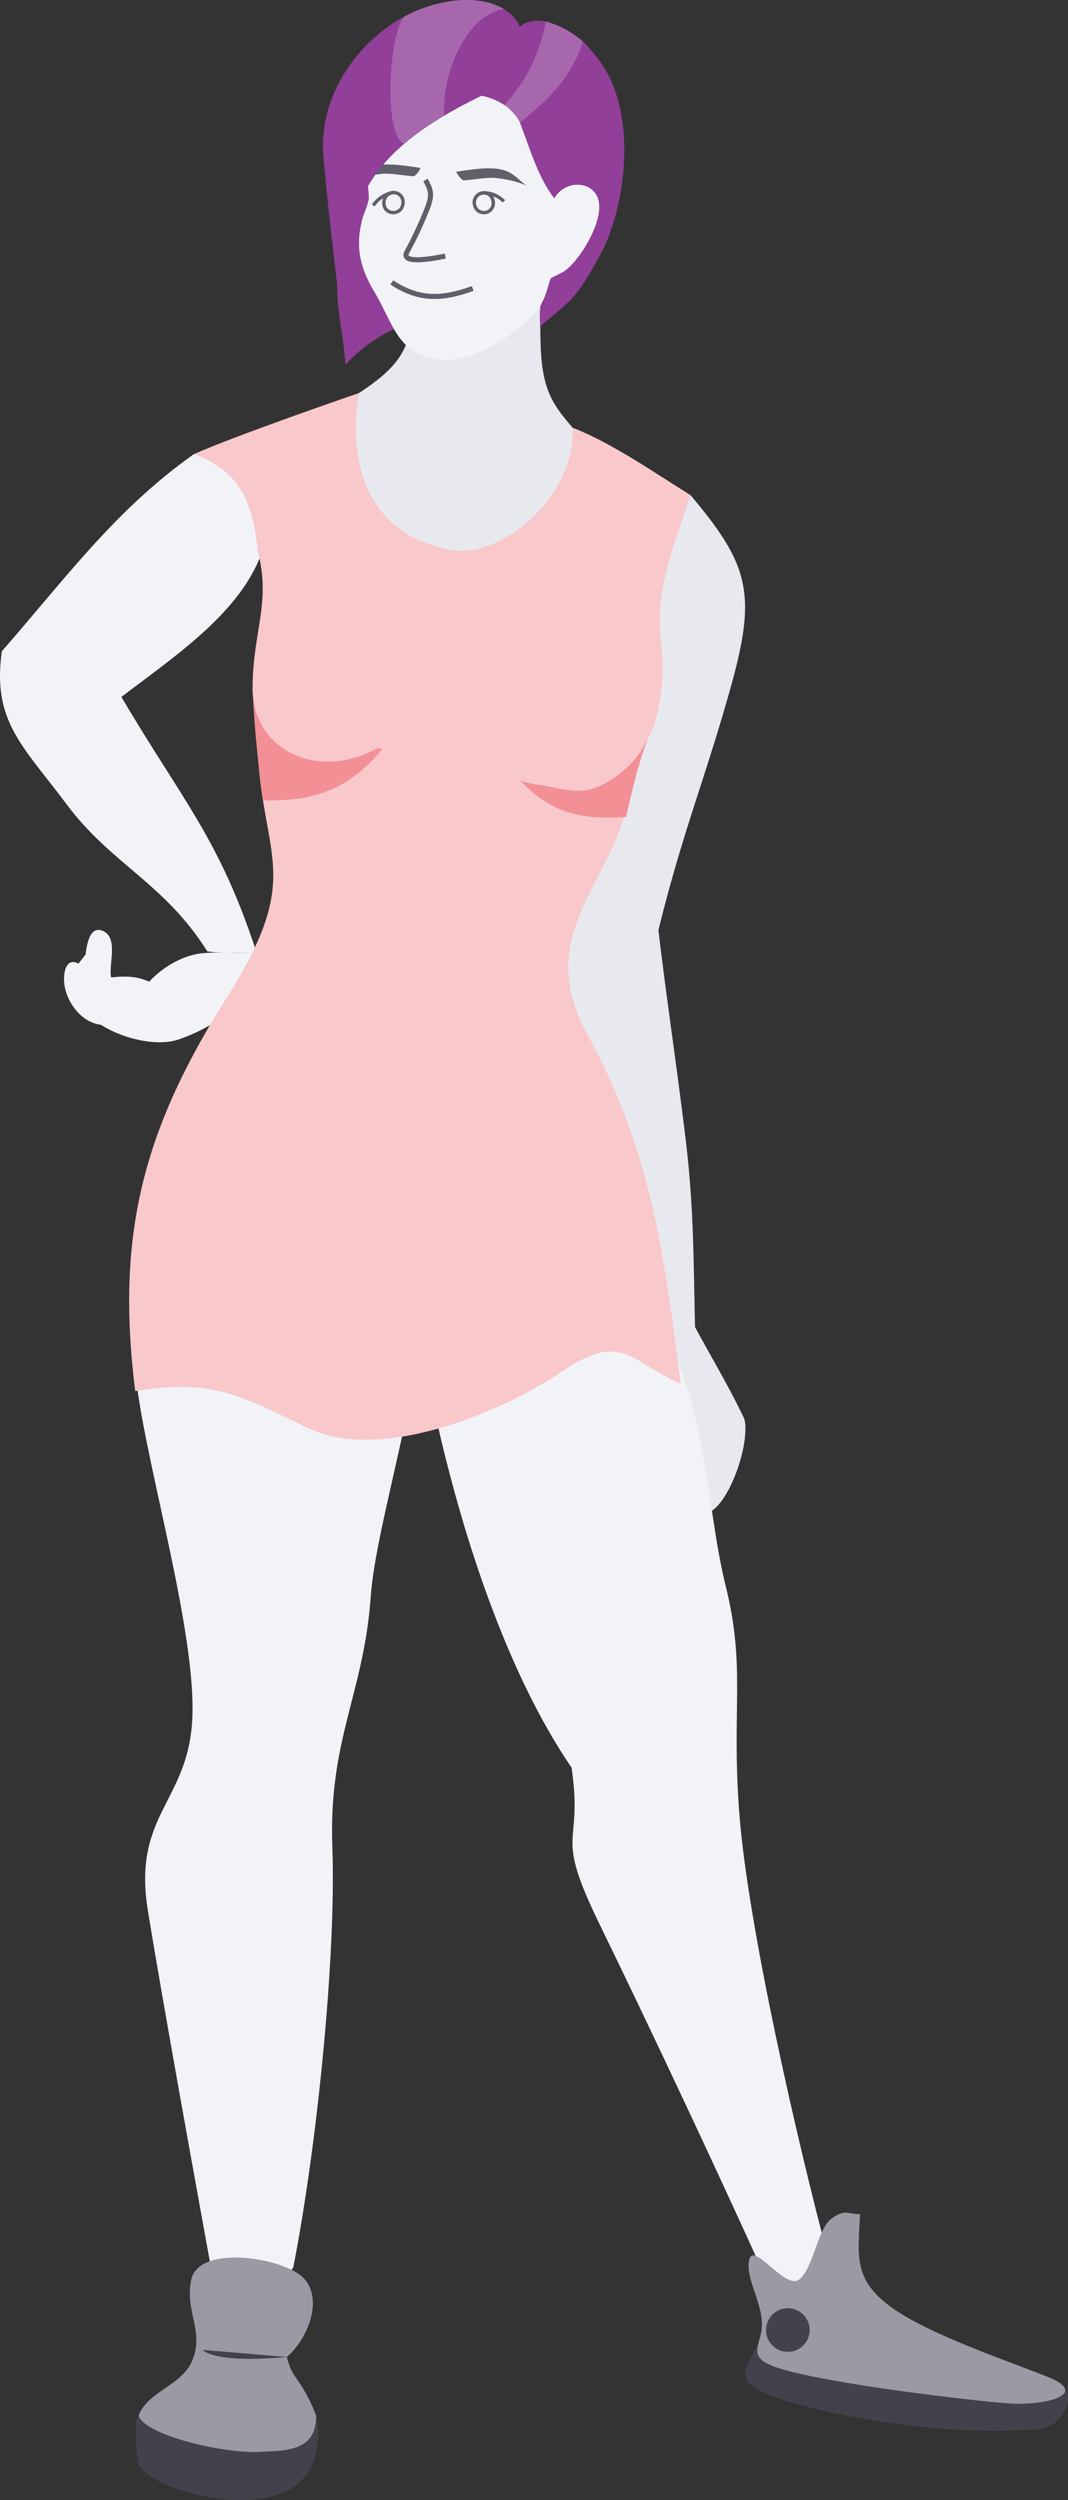
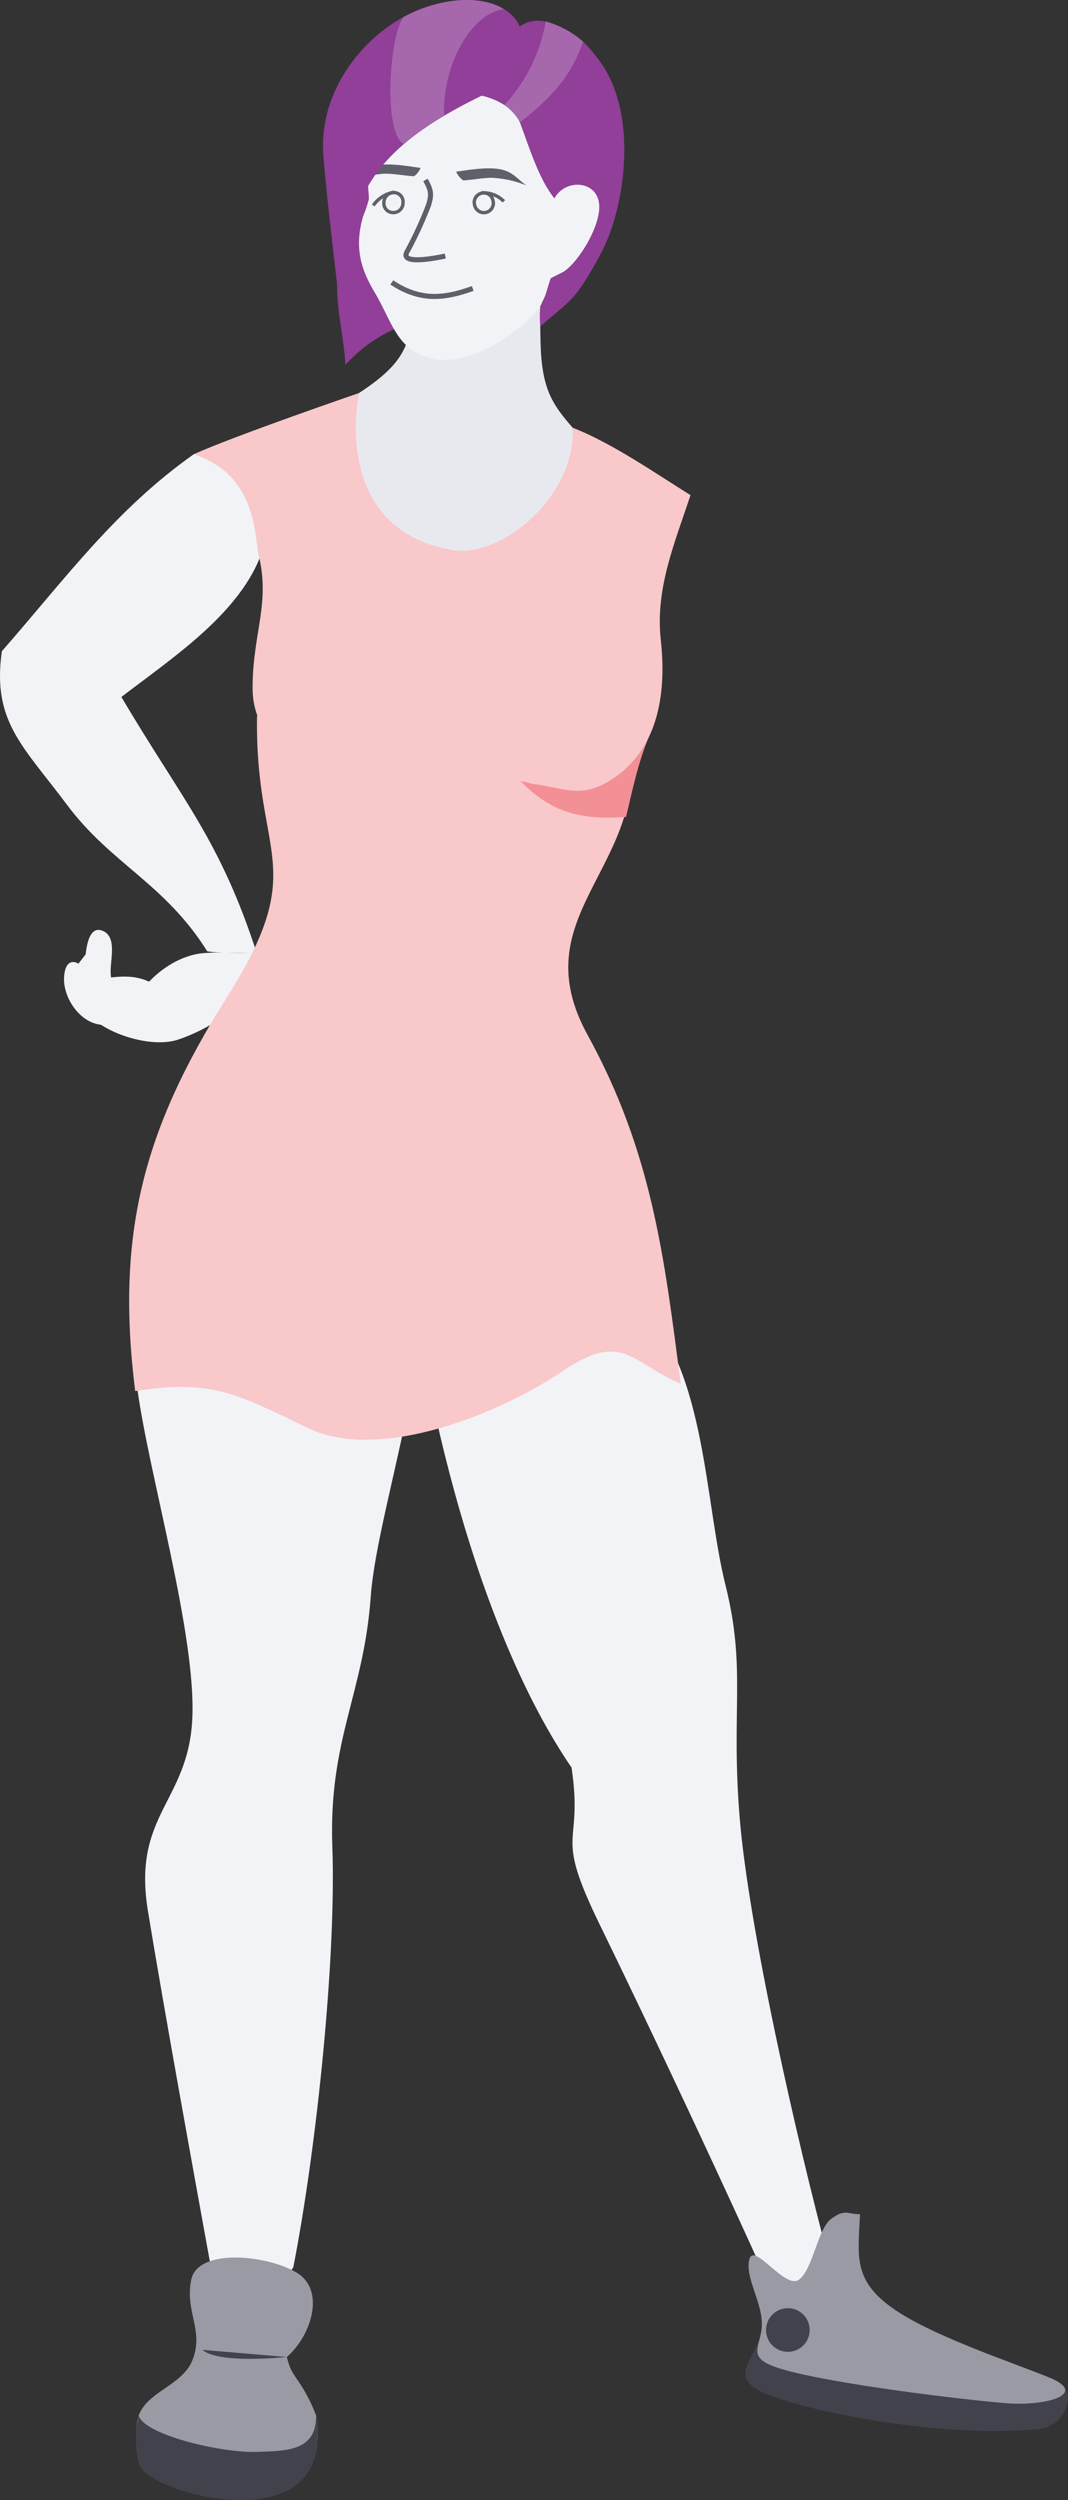
<svg xmlns="http://www.w3.org/2000/svg" width="250.495" height="586.072" viewBox="0 0 250.495 586.072">
  <rect x="0" y="0" width="250.495" height="586.072" fill="#333333" stroke="none" />
  <defs>
    <style>.cls-1{fill:#42424c;}.cls-2{fill:#e8e9ee;}.cls-3{fill:#f2f3f7;}.cls-4{fill:#f9c8ca;}.cls-5{fill:#f39095;}.cls-6{fill:#9a9aa5;}.cls-7{fill:#913f98;}.cls-8{fill:#a767ad;}.cls-10,.cls-12,.cls-9{fill:none;stroke-miterlimit:10;}.cls-9{stroke:#5f5f6a;stroke-width:1.189px;}.cls-10{stroke:#60606b;stroke-width:0.793px;}.cls-11{fill:#60606b;}.cls-12{stroke:#913f98;stroke-width:1.586px;}</style>
  </defs>
  <title>Kare</title>
  <g id="Layer_2" data-name="Layer 2">
    <path class="cls-1" d="M178.687,545.082c0,8.351-11.5,12.5,5.147,17.568,15.285,4.651,40.234,8.531,59.641,6.786a7.657,7.657,0,0,0,6.969-6.5c.258-2.059-.405-3.96-3.593-4.939C229.023,552.523,178.687,565.914,178.687,545.082Z" />
-     <path class="cls-2" d="M161.955,116.069c13.856,16.421,15.55,23.2,9.408,45.12s-11.169,33.514-16.937,56.866c1.928,16.245,4.666,34.458,6.5,49.976s1.726,28.059,2.094,43.067c3.78,7,7.6,13.336,11.285,20.939a5.16,5.16,0,0,1,.5,1.93c.542,8.744-7.069,25.115-11.435,19.658-10.639-13.3-15.387-41.918-24.316-62.291s-22.3-31.964-20.546-61.274,17.245-70.3,28.241-95.722S153.4,131.971,161.955,116.069Z" />
    <path class="cls-3" d="M32.2,325.5c2.787,20.424,13.821,57.659,12.908,77.336S30.982,425.289,34.7,448.007s11.146,63.623,15.434,87.147,12.722,4.518,18.657-3.637c5.652-28.884,10.071-73.321,9.158-98.561s7.374-35.818,9.009-58.694,20.173-70.618,8.02-92.029S41.479,318.536,32.2,325.5Z" />
    <path class="cls-3" d="M94.976,287.71c3.846,39.152,17.063,94.482,39.083,126.655,2.843,19.368-4.476,14.118,6.666,36.925s30.5,63.8,42.405,90.662c4.855-2.812,8.038-6.377,11.346-11.918-7.864-29.369-18.891-78.4-20.983-103.865s1.587-34.867-3.324-54.533-4.577-50.163-19.674-65.495S112.641,295.656,94.976,287.71Z" />
    <path class="cls-3" d="M52.161,106.249c-1.772,1.115-4.739-.017-6.707.23C27.114,119.42,15.425,135.534.438,152.661c-2.331,16.447,4.91,22.131,15.284,36.013s22.939,18.445,32.889,34.341c4,.576,7.731.282,11.628.474-8.7-26.786-17.4-35.755-31.77-60.107,11.839-9.057,26.832-18.96,32.394-32.431S56.092,117.639,52.161,106.249Z" />
    <path class="cls-3" d="M47.867,223.425c-5.748.409-12.026,4.555-15.52,10.065s-7.874-1.186-7.863-4.954-.345-4.368-3.492-6.112c-3.013,4.628-4.5,3.713-2.867,11.109s16.227,12.654,23.627,10.185,14.923-7.6,17.618-12.709-.262-3.678,1.164-7.771C55.387,223.767,53.614,223.017,47.867,223.425Z" />
    <path class="cls-3" d="M36.337,230.843c-3.438-2.026-6.5-2.127-10.274-1.709-.65-3.011,1.779-9.177-1.848-10.866s-4.233,4.624-4.328,8.737,2.47,15.282,9.309,13.768S36.056,236.689,36.337,230.843Z" />
    <path class="cls-3" d="M20.029,227.558c-1.909-2.809-4.831-3.13-5.009,1.7S19,240.306,24.505,240.27s3.13-2.321.372-4.213C23.05,233.257,21.938,230.367,20.029,227.558Z" />
    <path class="cls-2" d="M98.746,65.237C95.53,79.591,97.382,83.5,84.208,92.134c-9.824,6.437-13.837,22.045-7.618,32.539s27.883,23.384,37.785,17.681a75.023,75.023,0,0,0,22.274-19.4c5.461-7.006-.427-11.242,1.729-17.989-7.251-8.662-11.127-10.906-11.566-23.882s.743-31.782.307-45.868C117.807,45.124,108.308,55.575,98.746,65.237Z" />
    <path class="cls-4" d="M60.286,167.833c-.549,33.4,12.618,34.866-7.071,65.97S27.127,289.478,31.707,326.1c17.425-2.707,23.219.239,40.3,8.587s45.6-3.556,59.836-13.184,15.94-2.169,27.813,2.882c-3.838-29.8-6.765-54.332-21.844-81.778s12.538-38.487,10.307-66.135C146.062,150.971,77.633,165.216,60.286,167.833Z" />
-     <path class="cls-5" d="M59.244,161.286a259.829,259.829,0,0,0,2.5,26.333c11.942.335,20.276-2.7,27.937-12.028C79.518,173.339,69.257,164.116,59.244,161.286Z" />
+     <path class="cls-5" d="M59.244,161.286c11.942.335,20.276-2.7,27.937-12.028C79.518,173.339,69.257,164.116,59.244,161.286Z" />
    <path class="cls-5" d="M146.827,191.515c-10.988.763-18.081-1.064-25.746-9.485,10.1-2.306,26.959.121,31.159-9.346C149.675,178.466,148.108,186.315,146.827,191.515Z" />
    <path class="cls-4" d="M125.078,183.787c7.954,1.041,11.7,3.725,19.372-1.728,10.11-7.187,11.878-20,10.537-32.062s3.326-22.839,6.968-33.928c-8.06-5-18.462-12.261-27.628-15.79.778,15.676-16.427,30.864-28.641,28.606-28.433-5.259-21.478-36.751-21.478-36.751s-28.773,9.871-38.754,14.345c11.839,4.116,14,12.992,15.048,22.953,3.1,11.874-1.25,18.736-1.258,31.854-.009,14.937,15.8,21.845,29.456,13.973Z" />
    <path class="cls-6" d="M178.691,544.905c.049-5.392-4.025-11.06-2.936-15.262s8.409,7.263,11.692,4.724,4.3-11.888,7.552-14.258,3.754-1.028,6.715-1.047c-.409,9.552-1.722,15.215,7.249,21.746s27.512,12.641,37.008,16.482-.31,6.844-10.015,6.074-40.769-4.492-52.531-7.974C174.342,552.7,178.642,550.3,178.691,544.905Z" />
    <path class="cls-6" d="M32.043,568.95a5.886,5.886,0,0,0,0,.92c.349,5.36,21.218,8.452,27.609,7.548,3.632-.507,9.959-.38,14.368-2.125a23.52,23.52,0,0,0,.127-9.039c0-.016,0-.016-.016-.032a39.117,39.117,0,0,0-3.283-6.676c-2.188-3.409-2.664-3.5-3.568-7.009,5.725-4.98,9.087-15.541,2.426-19.7a14.755,14.755,0,0,0-1.348-.745c-5.122-2.522-13.844-3.87-19.14-2-2.252.778-3.886,2.157-4.345,4.266-1.618,7.517,3.092,11.973.237,18.967-2.41,5.931-10.513,7.247-12.591,12.956A8.125,8.125,0,0,0,32.043,568.95Z" />
    <path class="cls-1" d="M32.884,578.243c3.828,5.82,27.5,12.036,36.981,4a12.789,12.789,0,0,0,4.155-6.946,23.52,23.52,0,0,0,.127-9.039c0-.016,0-.016-.016-.032.206,8.675-7.692,8.278-13.623,8.548-8.135.38-26.483-3.885-27.989-8.484a18.085,18.085,0,0,0-.476,2.664C31.377,574.437,32.884,578.7,32.884,578.243Z" />
    <path class="cls-7" d="M81.024,85.505C94.46,70.9,110.93,74.647,127.4,68.754s-33.561-44.509-41.931-42.5-4.022,20.164-6.186,26.085-.244,9.439-.209,15.214S80.665,79.368,81.024,85.505Z" />
    <path class="cls-3" d="M133.192,52.4c-.232,5.642-2.733,13.275-5.8,18.33-2.64,4.355-7.739,7.933-11.742,10.23s-9.229,4.07-13.759,3.193c-8.837-1.711-9.657-8.321-14.129-15.812-3.44-5.762-4.56-10.851-2.585-17.684A26.739,26.739,0,0,0,86.5,46.745c.081-.986-.411-4.672-.248-5.213C90.509,27.446,96.229,10.922,113.784,14S133.836,36.745,133.192,52.4Z" />
    <path class="cls-7" d="M127.731,69.633c-.648,1.605-1.4,1.765-1.01,6.885,7.434-6.456,8.147-5.972,14.06-16.793s9.028-32.925-.095-45.37a41.212,41.212,0,0,0-3.717-4.4,21.15,21.15,0,0,0-8.547-4.762c-3.969-1.061-6.895.553-8.371,3.261-2.765,5.074-4.239,9.331-7.307,13.93a16.44,16.44,0,0,1,5.5,2.2,9.921,9.921,0,0,1,3.673,4.071c2.286,5.979,4.323,13.03,8.077,17.815,5.658,7.215,3.407,11.618-.739,18.583C128.629,66.589,128.379,68.027,127.731,69.633Z" />
    <path class="cls-8" d="M118.333,24.581a14.958,14.958,0,0,1,3.68,4.071c6.792-5.294,11.945-10.589,14.746-18.876a22.836,22.836,0,0,0-8.766-4.762A38.339,38.339,0,0,1,118.333,24.581Z" />
    <path class="cls-9" d="M91.893,66.211c6.426,4.243,11.894,3.993,18.978,1.412" />
    <path class="cls-10" d="M94.521,47.583a2.259,2.259,0,0,1-2.341,2.254,2.153,2.153,0,0,1-2.133-2.37,2.324,2.324,0,0,1,2.365-2.321A2.173,2.173,0,0,1,94.521,47.583Z" />
    <path class="cls-10" d="M92.409,45.062a7.445,7.445,0,0,0-4.861,3.1" />
    <path class="cls-10" d="M111.315,48.049a2.217,2.217,0,1,0,4.313-1.012,2.156,2.156,0,0,0-2.664-1.744A2.213,2.213,0,0,0,111.315,48.049Z" />
    <path class="cls-10" d="M112.941,45.219a6.73,6.73,0,0,1,5.244,1.99" />
    <path class="cls-9" d="M99.786,42.19c1.413,2.493,1.565,3.627.485,6.524A91.389,91.389,0,0,1,95.442,59.07c-1.692,3.1,6.765,1.427,9,.953" />
    <path class="cls-11" d="M108.636,42.289a5.117,5.117,0,0,1-1.649-2.034c3.2-.466,7.38-1.161,10.388-.563s3.892,2.274,6.128,3.787a25.025,25.025,0,0,0-8.165-1.8C112.784,41.719,111.038,42.161,108.636,42.289Z" />
    <path class="cls-11" d="M97.107,41.324a4.427,4.427,0,0,0,1.536-1.951c-3.239-.494-7.44-1.184-10.484-.577s-3.888,2.277-6.093,3.879a23.815,23.815,0,0,1,8.241-1.963C92.9,40.748,94.672,41.168,97.107,41.324Z" />
    <path class="cls-3" d="M130.2,46.2c2.785-4.4,9.815-3.735,10.326,1.619s-5.445,14.546-8.819,16.133-8.032,4.866-8.61.431S127.418,50.591,130.2,46.2Z" />
    <path class="cls-7" d="M121.892,6.246c-2.2-5.586-11.784-8.681-23.906-3.83s-23.44,18.6-22.129,34.219S79.532,69.419,81.2,85.249c-1.662-33.684.194-47.484,31.951-62.906,1.431-2.592,2.78-4.63,4.213-7.354S120.2,9.191,121.892,6.246Z" />
    <path class="cls-12" d="M121.892,6.246c-5.119,4.412-7.675,9.624-9.123,16.113" />
    <path class="cls-8" d="M118.185,2.125c-8.535,1.273-14.557,14.6-14.018,25.012a59.352,59.352,0,0,0-9.38,6.584c-4.9-2.028-3.6-25.313-.08-29.765C102.126-.093,112.04-1.586,118.185,2.125Z" />
    <path class="cls-1" d="M67.28,552.537c-17.434,1.586-19.761-1.672-19.761-1.672" />
    <circle class="cls-1" cx="184.787" cy="546.212" r="5.119" />
  </g>
</svg>